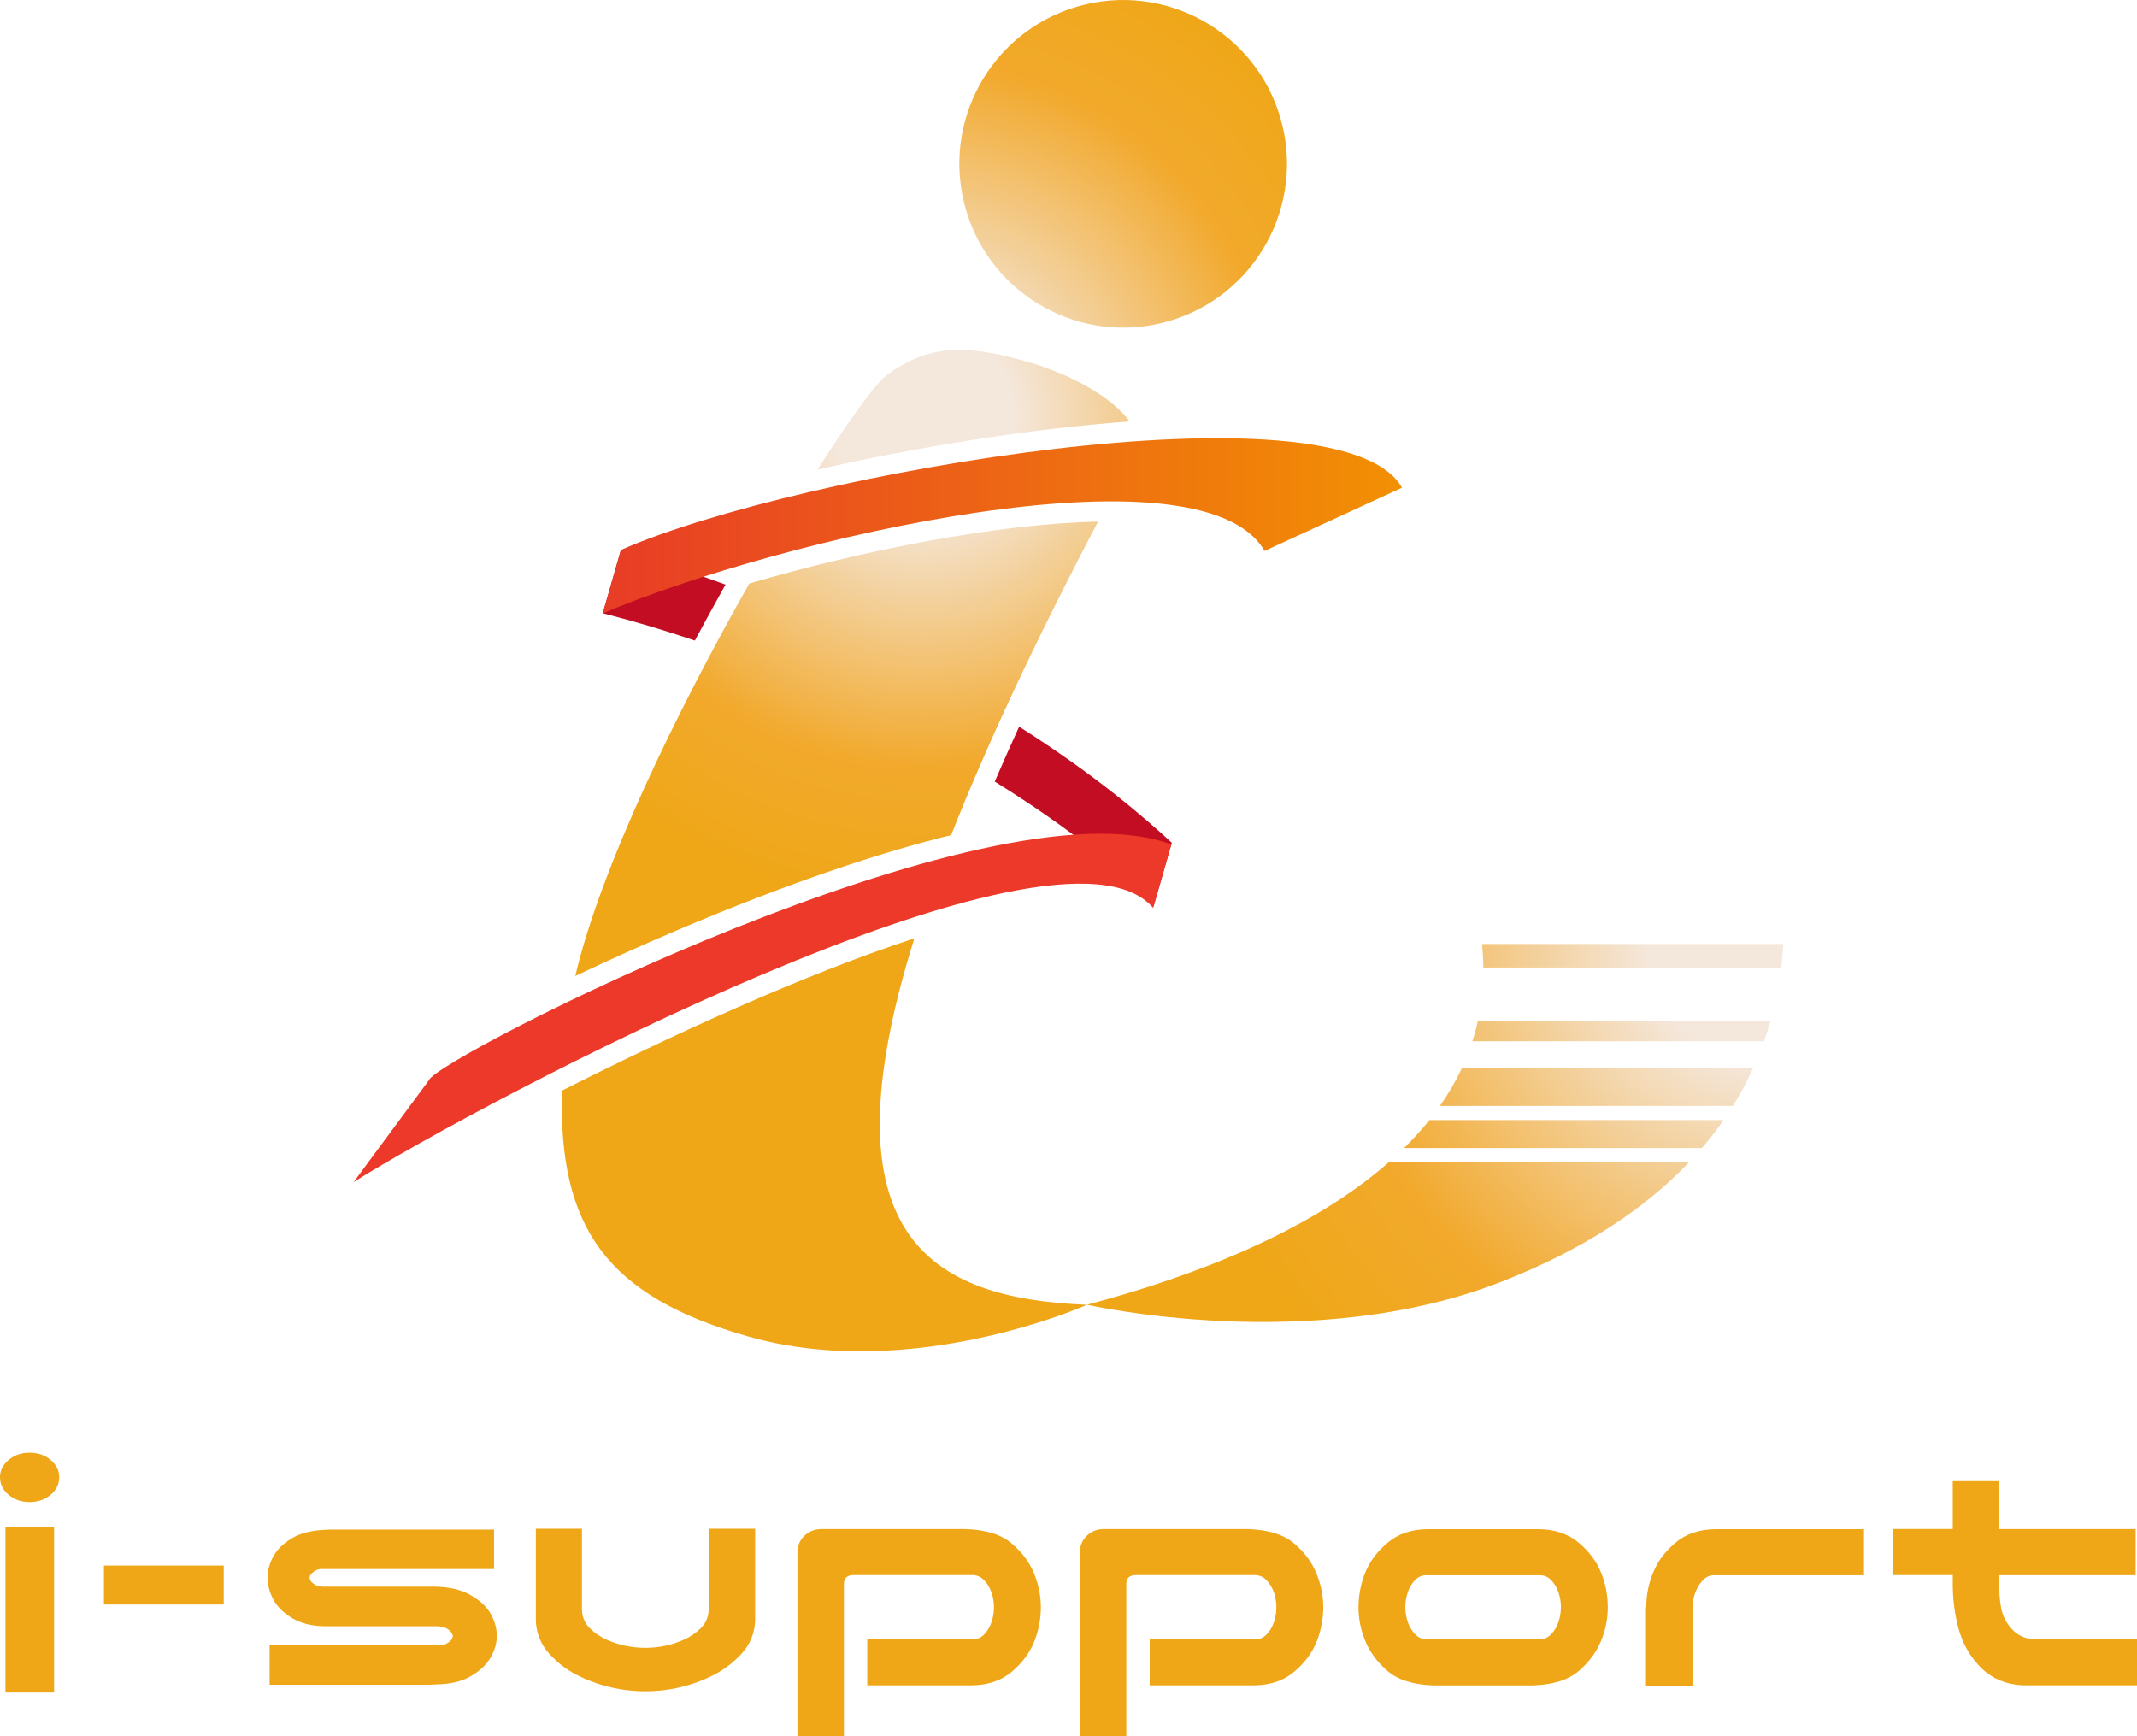
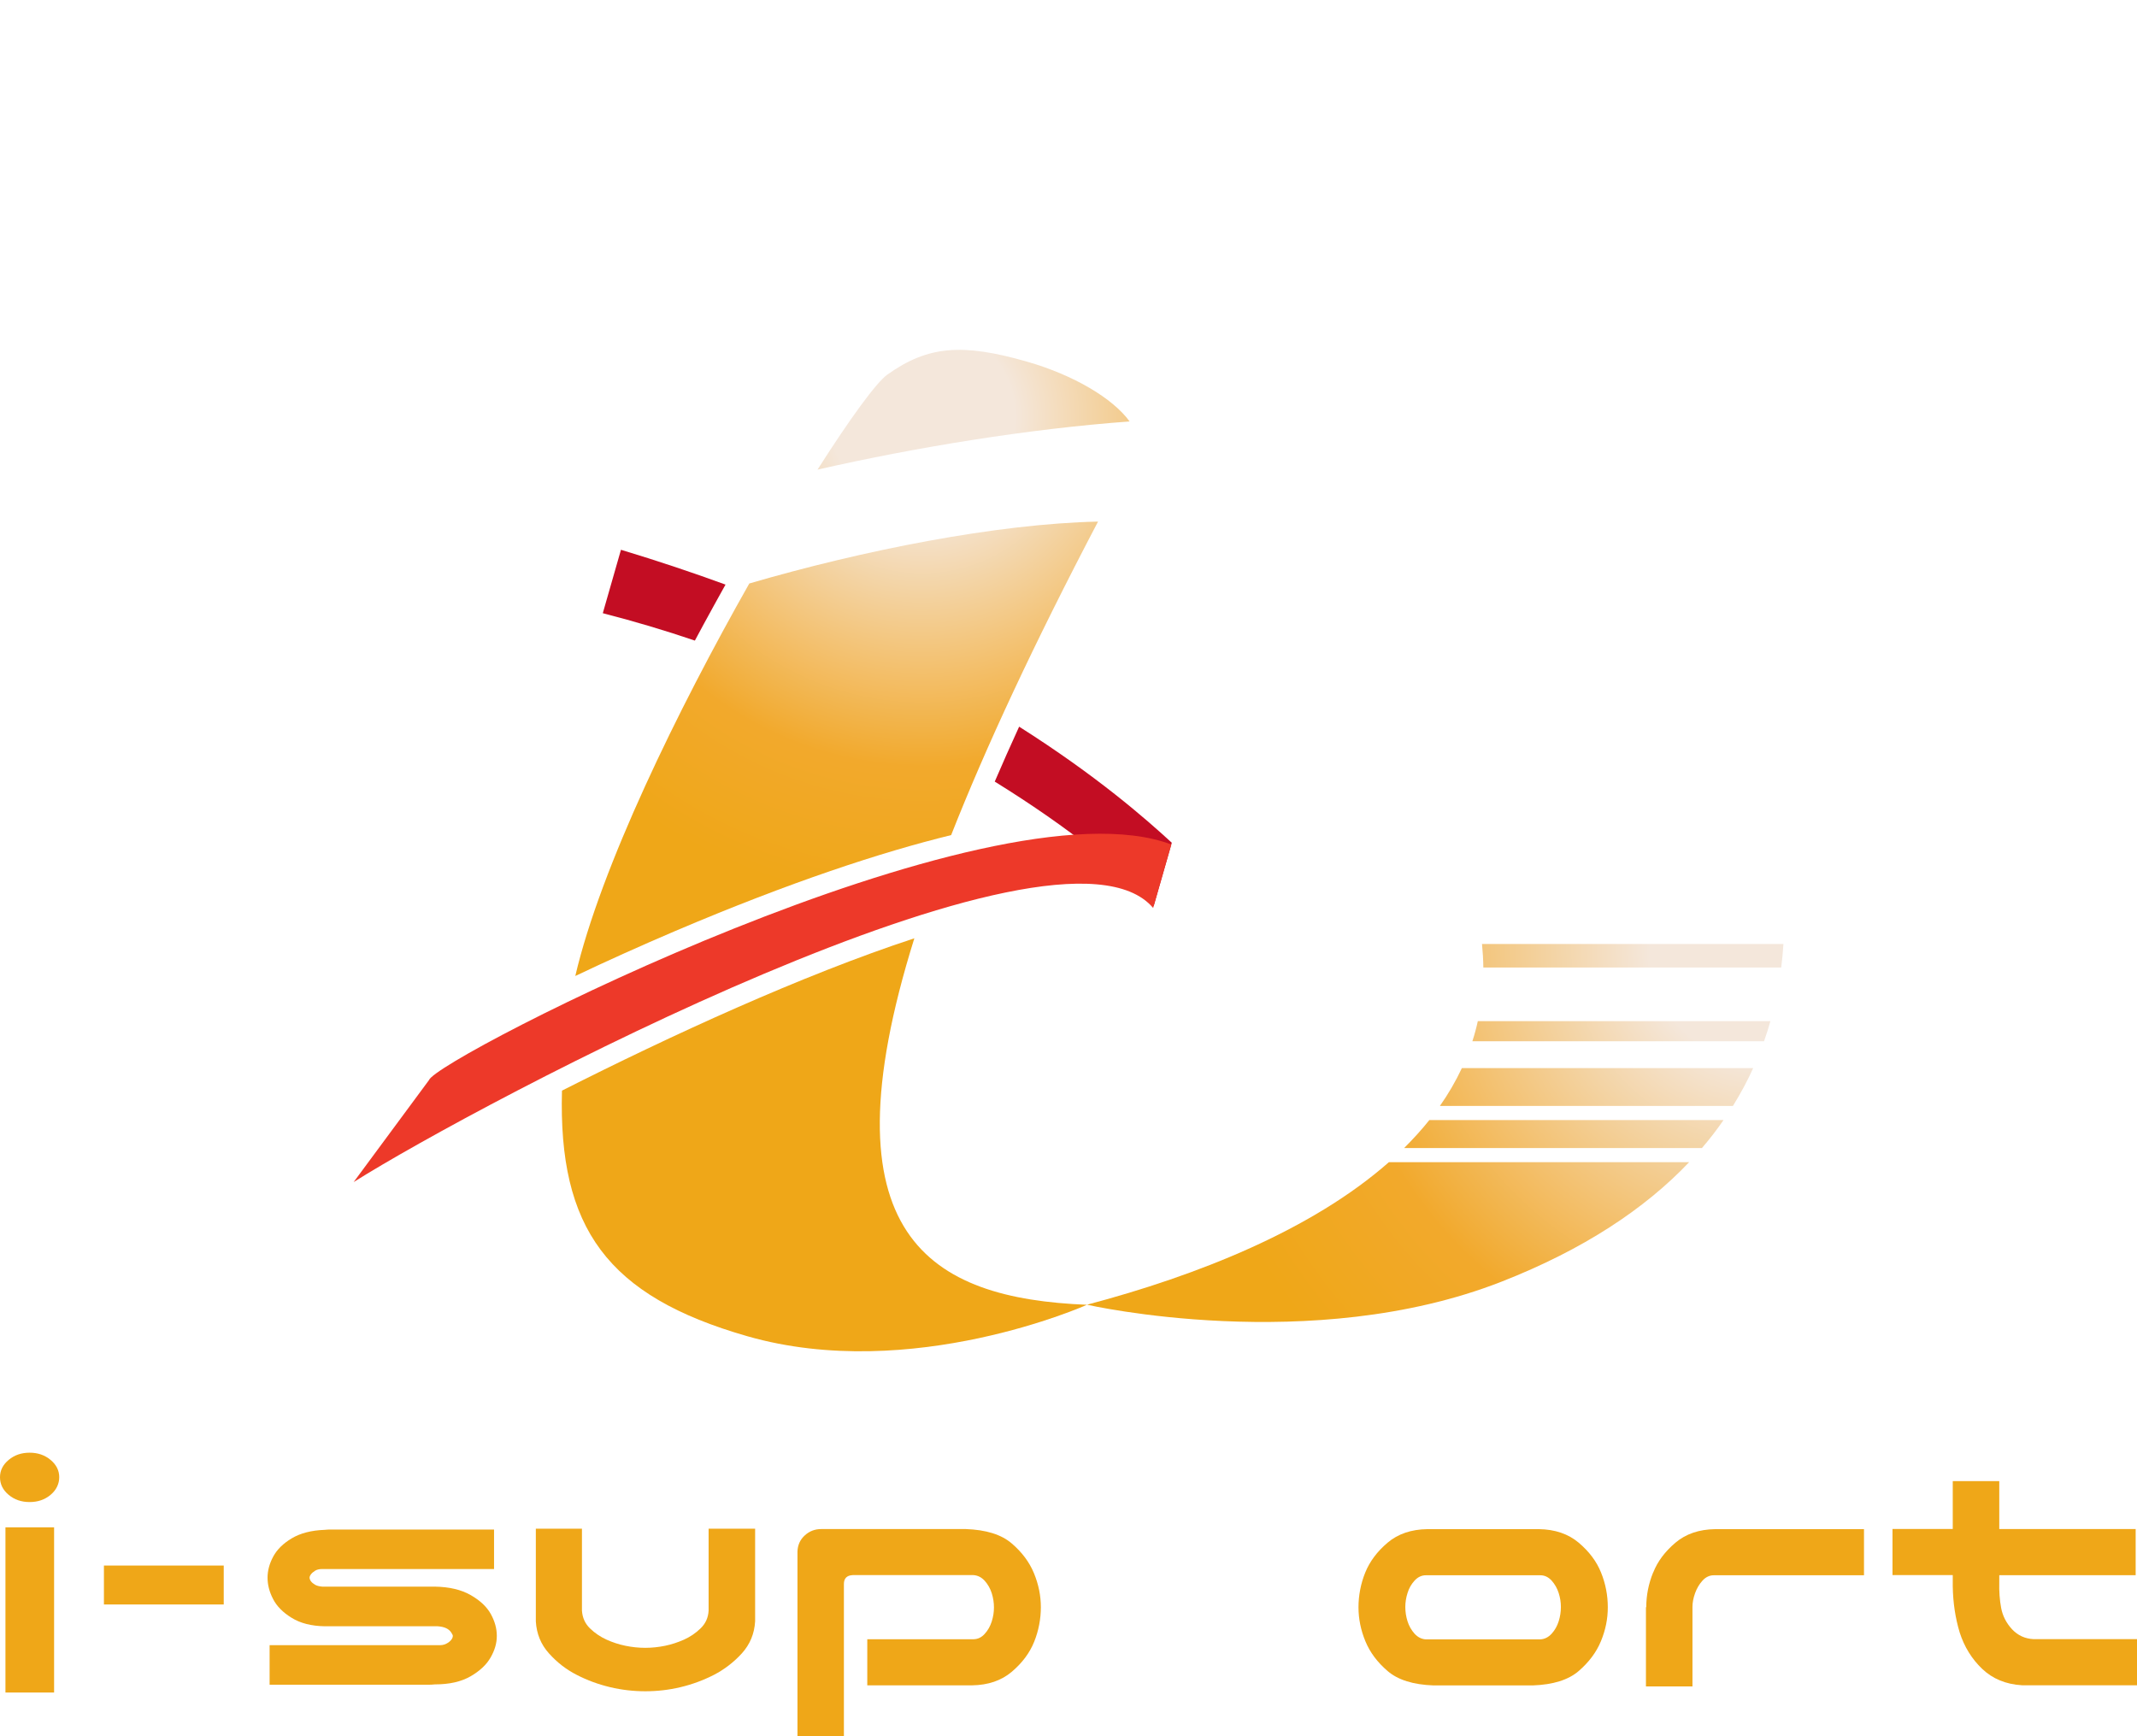
<svg xmlns="http://www.w3.org/2000/svg" xmlns:xlink="http://www.w3.org/1999/xlink" id="_レイヤー_2" viewBox="0 0 270.6 219.84">
  <defs>
    <style>.cls-1{fill:url(#_名称未設定グラデーション_26-2);}.cls-1,.cls-2,.cls-3,.cls-4,.cls-5,.cls-6,.cls-7,.cls-8,.cls-9,.cls-10,.cls-11,.cls-12,.cls-13{stroke-width:0px;}.cls-2{fill:url(#_名称未設定グラデーション_26-3);}.cls-3{fill:url(#_名称未設定グラデーション_26-5);}.cls-4{fill:url(#_名称未設定グラデーション_26-4);}.cls-5{fill:url(#_名称未設定グラデーション_16-2);}.cls-6{fill:url(#_名称未設定グラデーション_16-3);}.cls-7{fill:url(#_名称未設定グラデーション_16-4);}.cls-8{fill:url(#_名称未設定グラデーション_16);}.cls-9{fill:url(#_名称未設定グラデーション_26);}.cls-10{fill:url(#_名称未設定グラデーション_29);}.cls-11{fill:#c30d23;}.cls-12{fill:#ed3929;}.cls-13{fill:#efa718;}</style>
    <linearGradient id="_名称未設定グラデーション_29" x1="76.33" y1="66.57" x2="177.53" y2="66.57" gradientUnits="userSpaceOnUse">
      <stop offset="0" stop-color="#e83c26" />
      <stop offset="1" stop-color="#f29003" />
    </linearGradient>
    <radialGradient id="_名称未設定グラデーション_16" cx="116.77" cy="52.73" fx="116.77" fy="52.73" r="61.62" gradientTransform="translate(8.57 -32.12) rotate(13.28)" gradientUnits="userSpaceOnUse">
      <stop offset=".19" stop-color="#f4e7db" />
      <stop offset=".72" stop-color="#f2a92c" />
      <stop offset="1" stop-color="#efa718" />
    </radialGradient>
    <radialGradient id="_名称未設定グラデーション_16-2" cx="116.77" cy="52.73" fx="116.77" fy="52.73" r="61.62" gradientTransform="matrix(1,0,0,1,0,0)" xlink:href="#_名称未設定グラデーション_16" />
    <radialGradient id="_名称未設定グラデーション_16-3" cx="116.77" cy="52.73" fx="116.77" fy="52.73" r="61.62" gradientTransform="matrix(1,0,0,1,0,0)" xlink:href="#_名称未設定グラデーション_16" />
    <radialGradient id="_名称未設定グラデーション_16-4" cx="116.77" cy="52.73" fx="116.77" fy="52.73" r="61.62" gradientTransform="matrix(1,0,0,1,0,0)" xlink:href="#_名称未設定グラデーション_16" />
    <radialGradient id="_名称未設定グラデーション_26" cx="223.12" cy="120.16" fx="223.12" fy="120.16" r="74.9" gradientUnits="userSpaceOnUse">
      <stop offset=".19" stop-color="#f4e7db" />
      <stop offset=".72" stop-color="#f2a92c" />
      <stop offset="1" stop-color="#efa718" />
    </radialGradient>
    <radialGradient id="_名称未設定グラデーション_26-2" cx="223.12" cy="120.16" fx="223.12" fy="120.16" r="74.9" xlink:href="#_名称未設定グラデーション_26" />
    <radialGradient id="_名称未設定グラデーション_26-3" cx="223.12" cy="120.16" fx="223.12" fy="120.16" r="74.9" xlink:href="#_名称未設定グラデーション_26" />
    <radialGradient id="_名称未設定グラデーション_26-4" cx="223.12" cy="120.16" fx="223.12" fy="120.16" r="74.9" xlink:href="#_名称未設定グラデーション_26" />
    <radialGradient id="_名称未設定グラデーション_26-5" cx="223.12" cy="120.16" fx="223.12" fy="120.16" r="74.9" xlink:href="#_名称未設定グラデーション_26" />
  </defs>
  <g id="master">
    <path class="cls-11" d="m89.13,79c.89-1.64,1.81-3.3,2.74-4.97-4.16-1.52-8.57-3-13.24-4.41l-2.3,8.03c3.97,1.02,7.86,2.18,11.66,3.47.39-.74.78-1.45,1.14-2.12Z" />
    <path class="cls-11" d="m125.97,98.98c9.57,5.93,16.66,11.69,20.11,15.77l2.3-8.03c-3.27-3.01-9.48-8.46-19.33-14.7-1.09,2.38-2.12,4.7-3.09,6.96Z" />
-     <path class="cls-10" d="m160.12,69.76c-8.04-13.97-61.48-1.56-83.79,7.91l2.3-8.03c22.35-9.84,91.13-21.65,98.9-7.88l-17.41,8.01Z" />
-     <circle class="cls-8" cx="142.22" cy="20.74" r="20.74" transform="translate(-.96 33.23) rotate(-13.28)" />
    <path class="cls-5" d="m130.02,45.79c-8.13-2.33-12.5-2.03-17.66,1.65-1.38.98-4.68,5.49-8.84,12.03,12.49-2.84,26.79-5.17,39.52-6.1-2.12-2.92-7.08-5.88-13.02-7.58Z" />
    <path class="cls-6" d="m115.78,118.82c-14.22,4.67-30.89,12.34-44.62,19.29-.47,17.39,5.71,26.01,23.47,31.1,20.81,5.97,43.01-3.98,43.01-3.98-19.83-.8-33.71-8.57-21.86-46.41Z" />
    <path class="cls-7" d="m72.85,123.59c4.08-1.94,8.36-3.86,12.62-5.68,14.69-6.25,26.13-9.99,34.97-12.16,4.37-11.09,10.47-24.2,18.6-39.7-12.88.28-29.82,3.65-44.16,7.84-9.08,16.03-18.8,35.92-22.03,49.69Z" />
    <path class="cls-12" d="m146.02,114.98c-12.01-14.21-85.58,24.83-101.24,34.71l9.54-12.91c.88-2.75,70.92-38.55,94-29.84l-2.3,8.03Z" />
    <path class="cls-9" d="m185.11,135.26c-.78,1.67-1.71,3.26-2.78,4.79h37.1c.97-1.56,1.83-3.16,2.57-4.79h-36.9Z" />
    <path class="cls-1" d="m218.25,141.84h-37.26c-.98,1.23-2.05,2.4-3.19,3.54h37.71c.99-1.15,1.9-2.33,2.73-3.54Z" />
    <path class="cls-2" d="m187.13,129.31c-.19.87-.42,1.72-.69,2.55h36.93c.3-.84.57-1.69.81-2.55h-37.05Z" />
    <path class="cls-4" d="m175.87,147.17c-9.76,8.59-24.18,14.33-38.23,18.05,0,0,28.46,6.5,52.47-2.91,10.4-4.07,18.18-9.24,23.78-15.14h-38.03Z" />
    <path class="cls-3" d="m187.66,119.54c.1,1.01.16,2,.17,2.98h37.72c.12-.99.22-1.98.28-2.98h-38.16Z" />
    <path class="cls-13" d="m0,187.06c0-.85.37-1.58,1.1-2.19.73-.61,1.61-.91,2.65-.91s1.92.3,2.65.91c.73.61,1.1,1.34,1.1,2.19s-.37,1.63-1.1,2.24c-.73.61-1.61.91-2.65.91s-1.92-.3-2.65-.91c-.73-.61-1.1-1.35-1.1-2.24Zm6.85,6.35v20.92H.69v-20.92h6.17Z" />
    <path class="cls-13" d="m13.16,203.18v-4.93h15.17v4.93h-15.17Z" />
    <path class="cls-13" d="m62.57,198.69h-21.76c-.38,0-.68.07-.92.22-.23.15-.41.3-.52.46-.12.16-.17.3-.17.41,0,.15.06.3.17.46.12.16.29.3.52.44.23.13.54.21.92.24h14.26c1.83.03,3.34.39,4.53,1.07,1.19.68,2.04,1.48,2.55,2.4.51.92.76,1.84.76,2.77s-.26,1.81-.78,2.72c-.52.92-1.37,1.72-2.55,2.4-1.18.68-2.68,1.02-4.51,1.02-.32.03-.55.04-.7.04h-20.23v-5.01h21.28c.44.03.79-.03,1.07-.17.28-.14.49-.31.63-.48.14-.17.22-.35.22-.52,0-.09-.07-.24-.22-.46-.15-.22-.36-.39-.63-.52-.28-.13-.63-.21-1.07-.24h-14.3c-1.69-.03-3.08-.38-4.19-1.07-1.11-.68-1.89-1.48-2.35-2.38-.47-.9-.7-1.8-.7-2.7s.24-1.79.72-2.68c.48-.89,1.26-1.66,2.35-2.31,1.09-.65,2.48-1.01,4.16-1.07.29-.03.51-.04.65-.04h20.8v5.01Z" />
    <path class="cls-13" d="m81.72,214.17c-1.51,0-3-.17-4.47-.52-1.47-.35-2.87-.86-4.21-1.55-1.34-.68-2.51-1.59-3.53-2.73-1.02-1.13-1.57-2.49-1.66-4.06v-11.73h5.84v10.38c.06.9.4,1.65,1.02,2.25.62.6,1.32,1.07,2.09,1.42.77.35,1.57.61,2.4.78.83.17,1.66.26,2.51.26s1.68-.09,2.51-.26c.83-.17,1.63-.44,2.4-.78.77-.35,1.47-.82,2.09-1.42.62-.6.97-1.34,1.02-2.25v-10.38h5.89v11.73c-.09,1.57-.65,2.92-1.68,4.06-1.03,1.13-2.22,2.04-3.55,2.73-1.34.68-2.74,1.2-4.21,1.55-1.47.35-2.96.52-4.47.52Z" />
    <path class="cls-13" d="m106.87,219.84h-5.89v-23.37c.03-.81.33-1.49.92-2.03.58-.54,1.28-.81,2.09-.81h18.31c2.56.09,4.49.69,5.8,1.81,1.31,1.12,2.25,2.38,2.83,3.79.58,1.41.87,2.84.87,4.3s-.28,2.97-.85,4.38c-.57,1.41-1.51,2.67-2.83,3.79-1.32,1.12-3,1.69-5.04,1.72h-13.26v-5.84h13.43c.55,0,1.03-.22,1.44-.68.41-.45.7-.97.89-1.57.19-.6.28-1.18.28-1.77,0-.61-.09-1.21-.28-1.81-.19-.6-.49-1.12-.89-1.57-.41-.45-.89-.69-1.44-.72h-15.26c-.76.03-1.13.41-1.13,1.13v19.23Z" />
-     <path class="cls-13" d="m142.63,219.84h-5.89v-23.37c.03-.81.33-1.49.92-2.03.58-.54,1.28-.81,2.09-.81h18.31c2.56.09,4.49.69,5.8,1.81,1.31,1.12,2.25,2.38,2.83,3.79.58,1.41.87,2.84.87,4.3s-.28,2.97-.85,4.38c-.57,1.41-1.51,2.67-2.83,3.79-1.32,1.12-3,1.69-5.04,1.72h-13.26v-5.84h13.43c.55,0,1.03-.22,1.44-.68.41-.45.7-.97.89-1.57.19-.6.28-1.18.28-1.77,0-.61-.09-1.21-.28-1.81-.19-.6-.49-1.12-.89-1.57-.41-.45-.89-.69-1.44-.72h-15.26c-.76.03-1.13.41-1.13,1.13v19.23Z" />
    <path class="cls-13" d="m181.52,213.43c-2.56-.09-4.49-.69-5.8-1.81-1.31-1.12-2.25-2.38-2.83-3.79-.58-1.41-.87-2.84-.87-4.3s.28-2.97.85-4.38c.57-1.41,1.51-2.67,2.83-3.79,1.32-1.12,3-1.69,5.04-1.72h14.13c2.03.03,3.71.6,5.04,1.72,1.32,1.12,2.27,2.38,2.83,3.79.57,1.41.85,2.87.85,4.38s-.29,2.89-.87,4.3c-.58,1.41-1.53,2.67-2.83,3.79-1.31,1.12-3.24,1.72-5.8,1.81h-12.56Zm-.96-13.95c-.55,0-1.03.23-1.44.68-.41.45-.71.97-.89,1.57-.19.6-.28,1.18-.28,1.77,0,.61.09,1.21.28,1.81.19.6.49,1.12.89,1.57.41.45.89.69,1.44.72h14.48c.55-.03,1.03-.27,1.44-.72.41-.45.7-.97.89-1.57.19-.6.28-1.2.28-1.81s-.09-1.17-.28-1.77c-.19-.6-.49-1.12-.89-1.57-.41-.45-.89-.68-1.44-.68h-14.48Z" />
    <path class="cls-13" d="m209.34,199.13c.55-1.4,1.49-2.65,2.81-3.77,1.32-1.12,3-1.69,5.04-1.72h18.84v5.84h-19.01c-.55,0-1.03.23-1.44.68-.41.45-.72.98-.94,1.59-.22.61-.33,1.19-.33,1.74v10.07h-5.89v-10.03h.04c0-1.51.29-2.98.87-4.4Z" />
    <path class="cls-13" d="m253.16,187.57v6.06h17.27v5.84h-17.27v.87c-.03,1.19.05,2.29.24,3.29.19,1,.65,1.9,1.37,2.68.73.78,1.64,1.21,2.75,1.26h13.08v5.84h-14.56c-2.04-.12-3.71-.81-5.04-2.07-1.32-1.26-2.28-2.81-2.86-4.64-.55-1.83-.84-3.78-.87-5.84v-1.4h-7.63v-5.84h7.63v-6.06h5.89Z" />
  </g>
</svg>